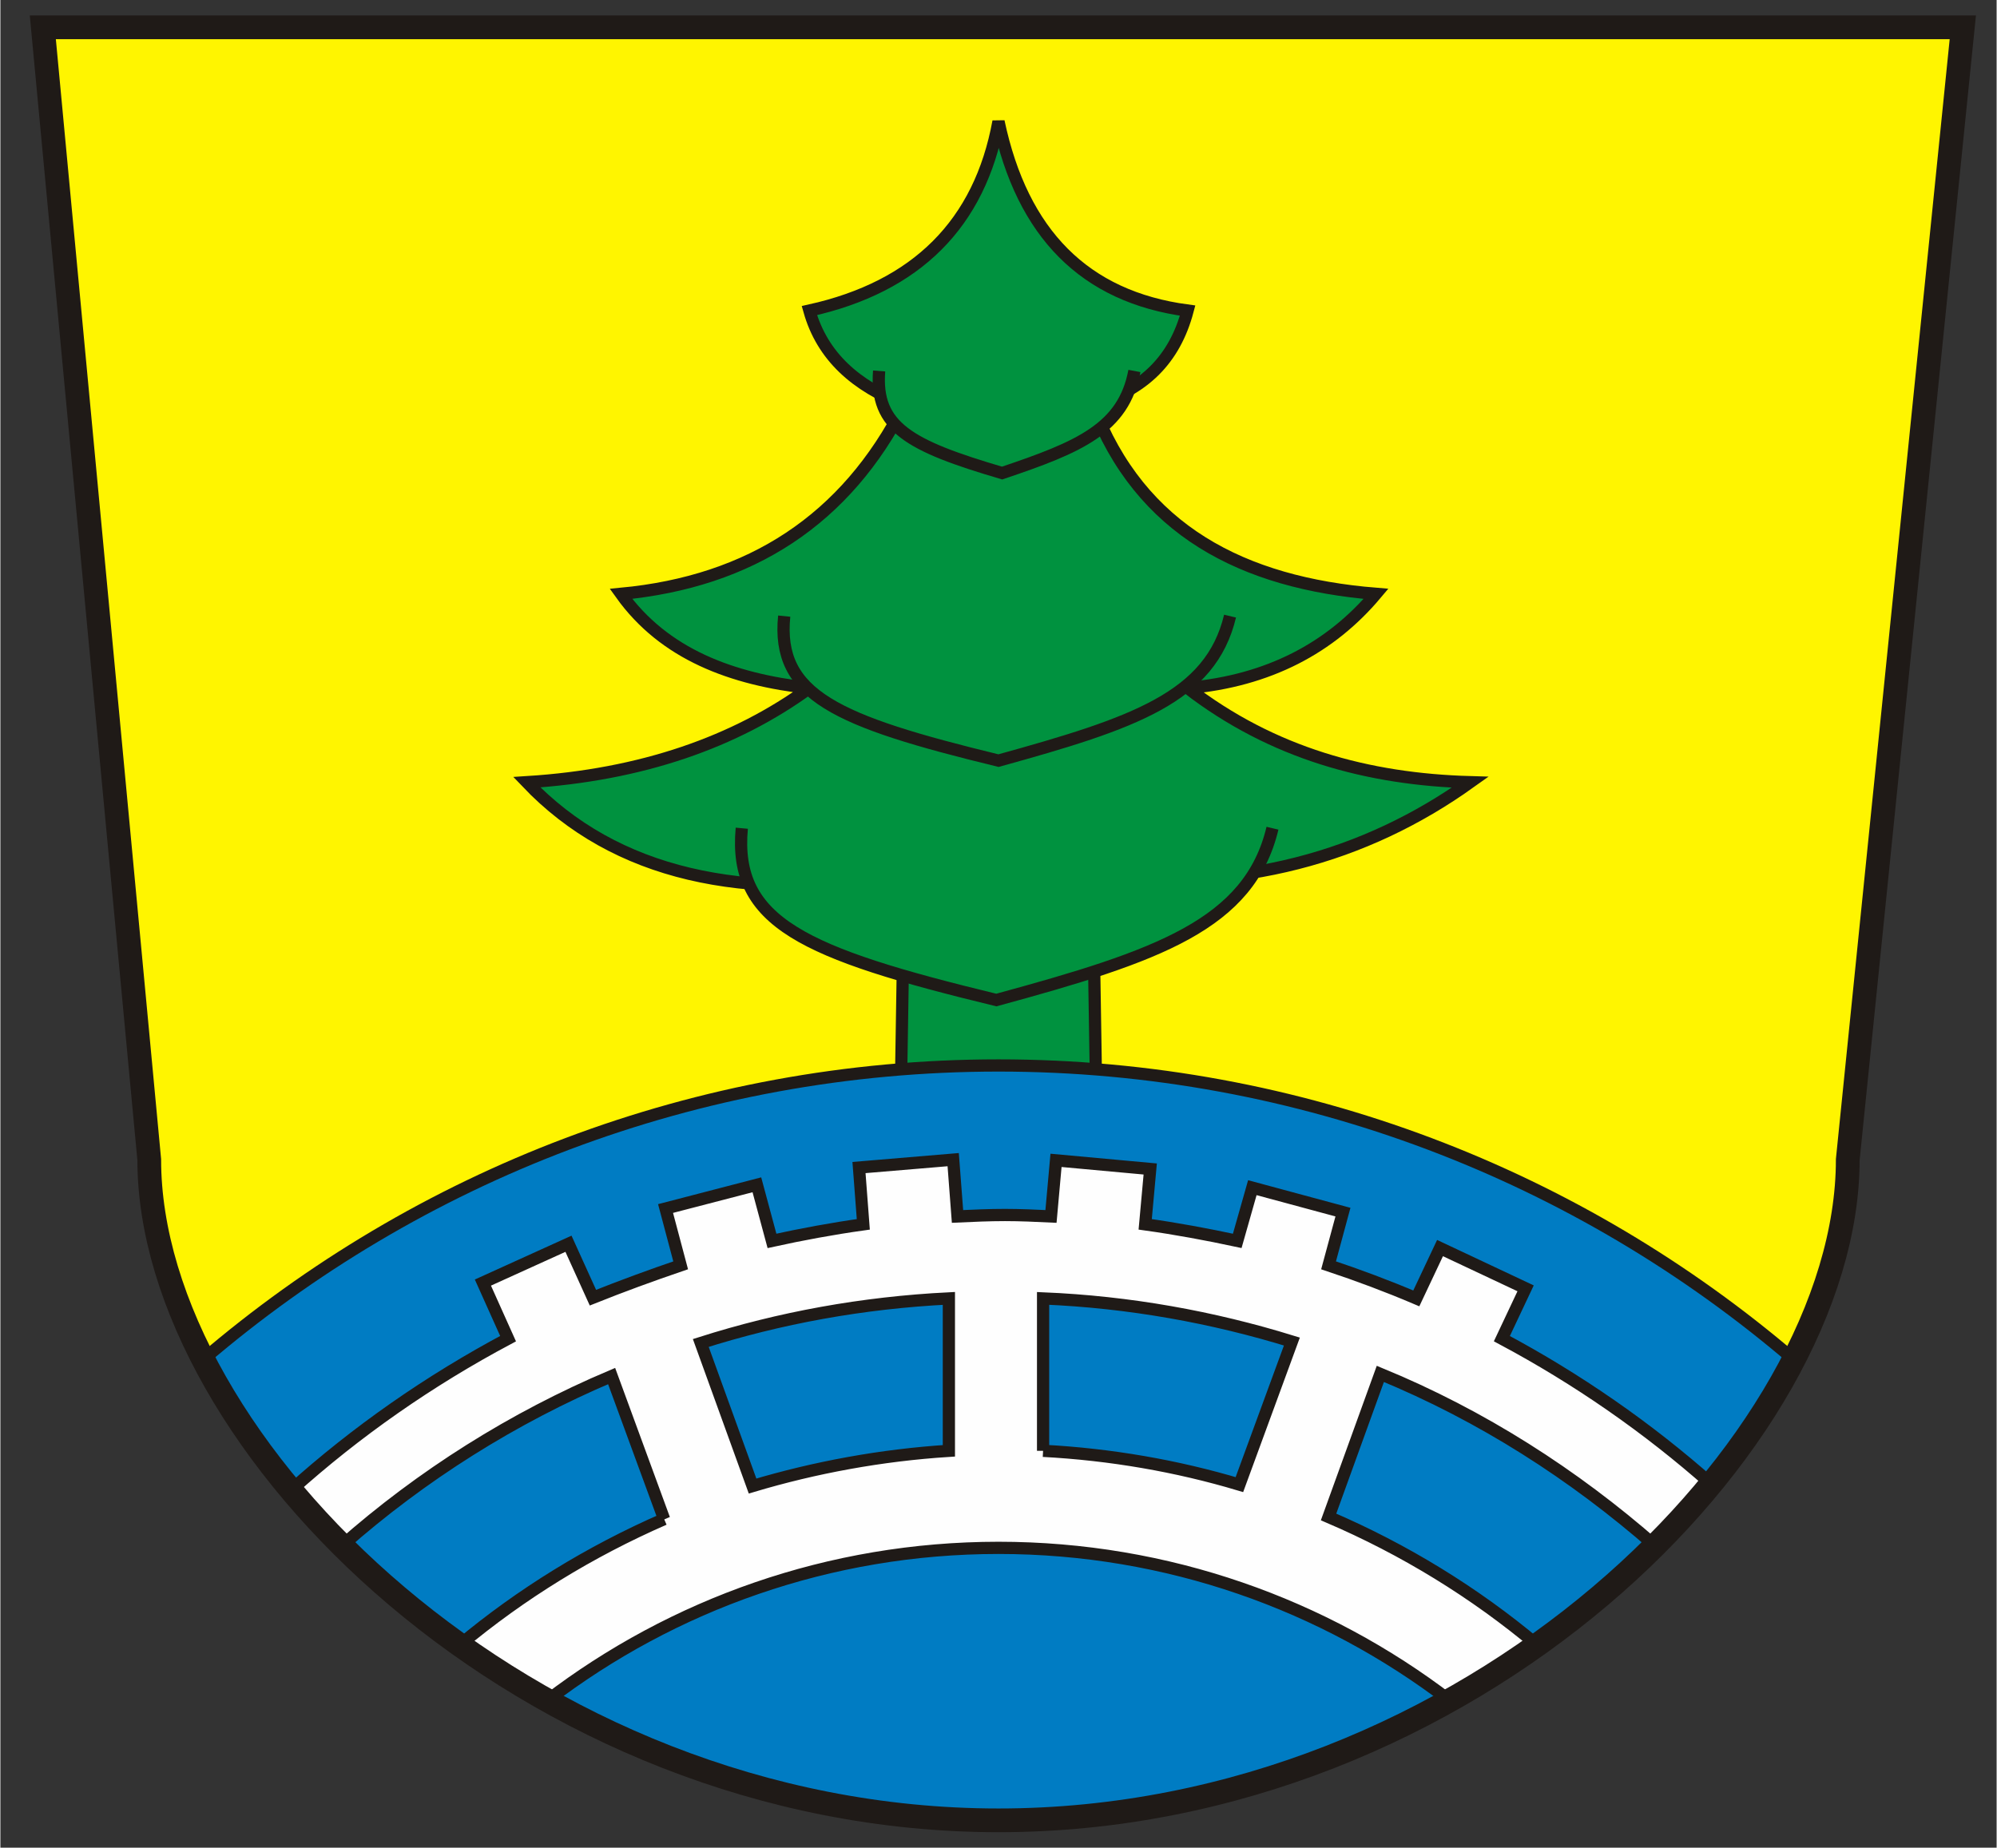
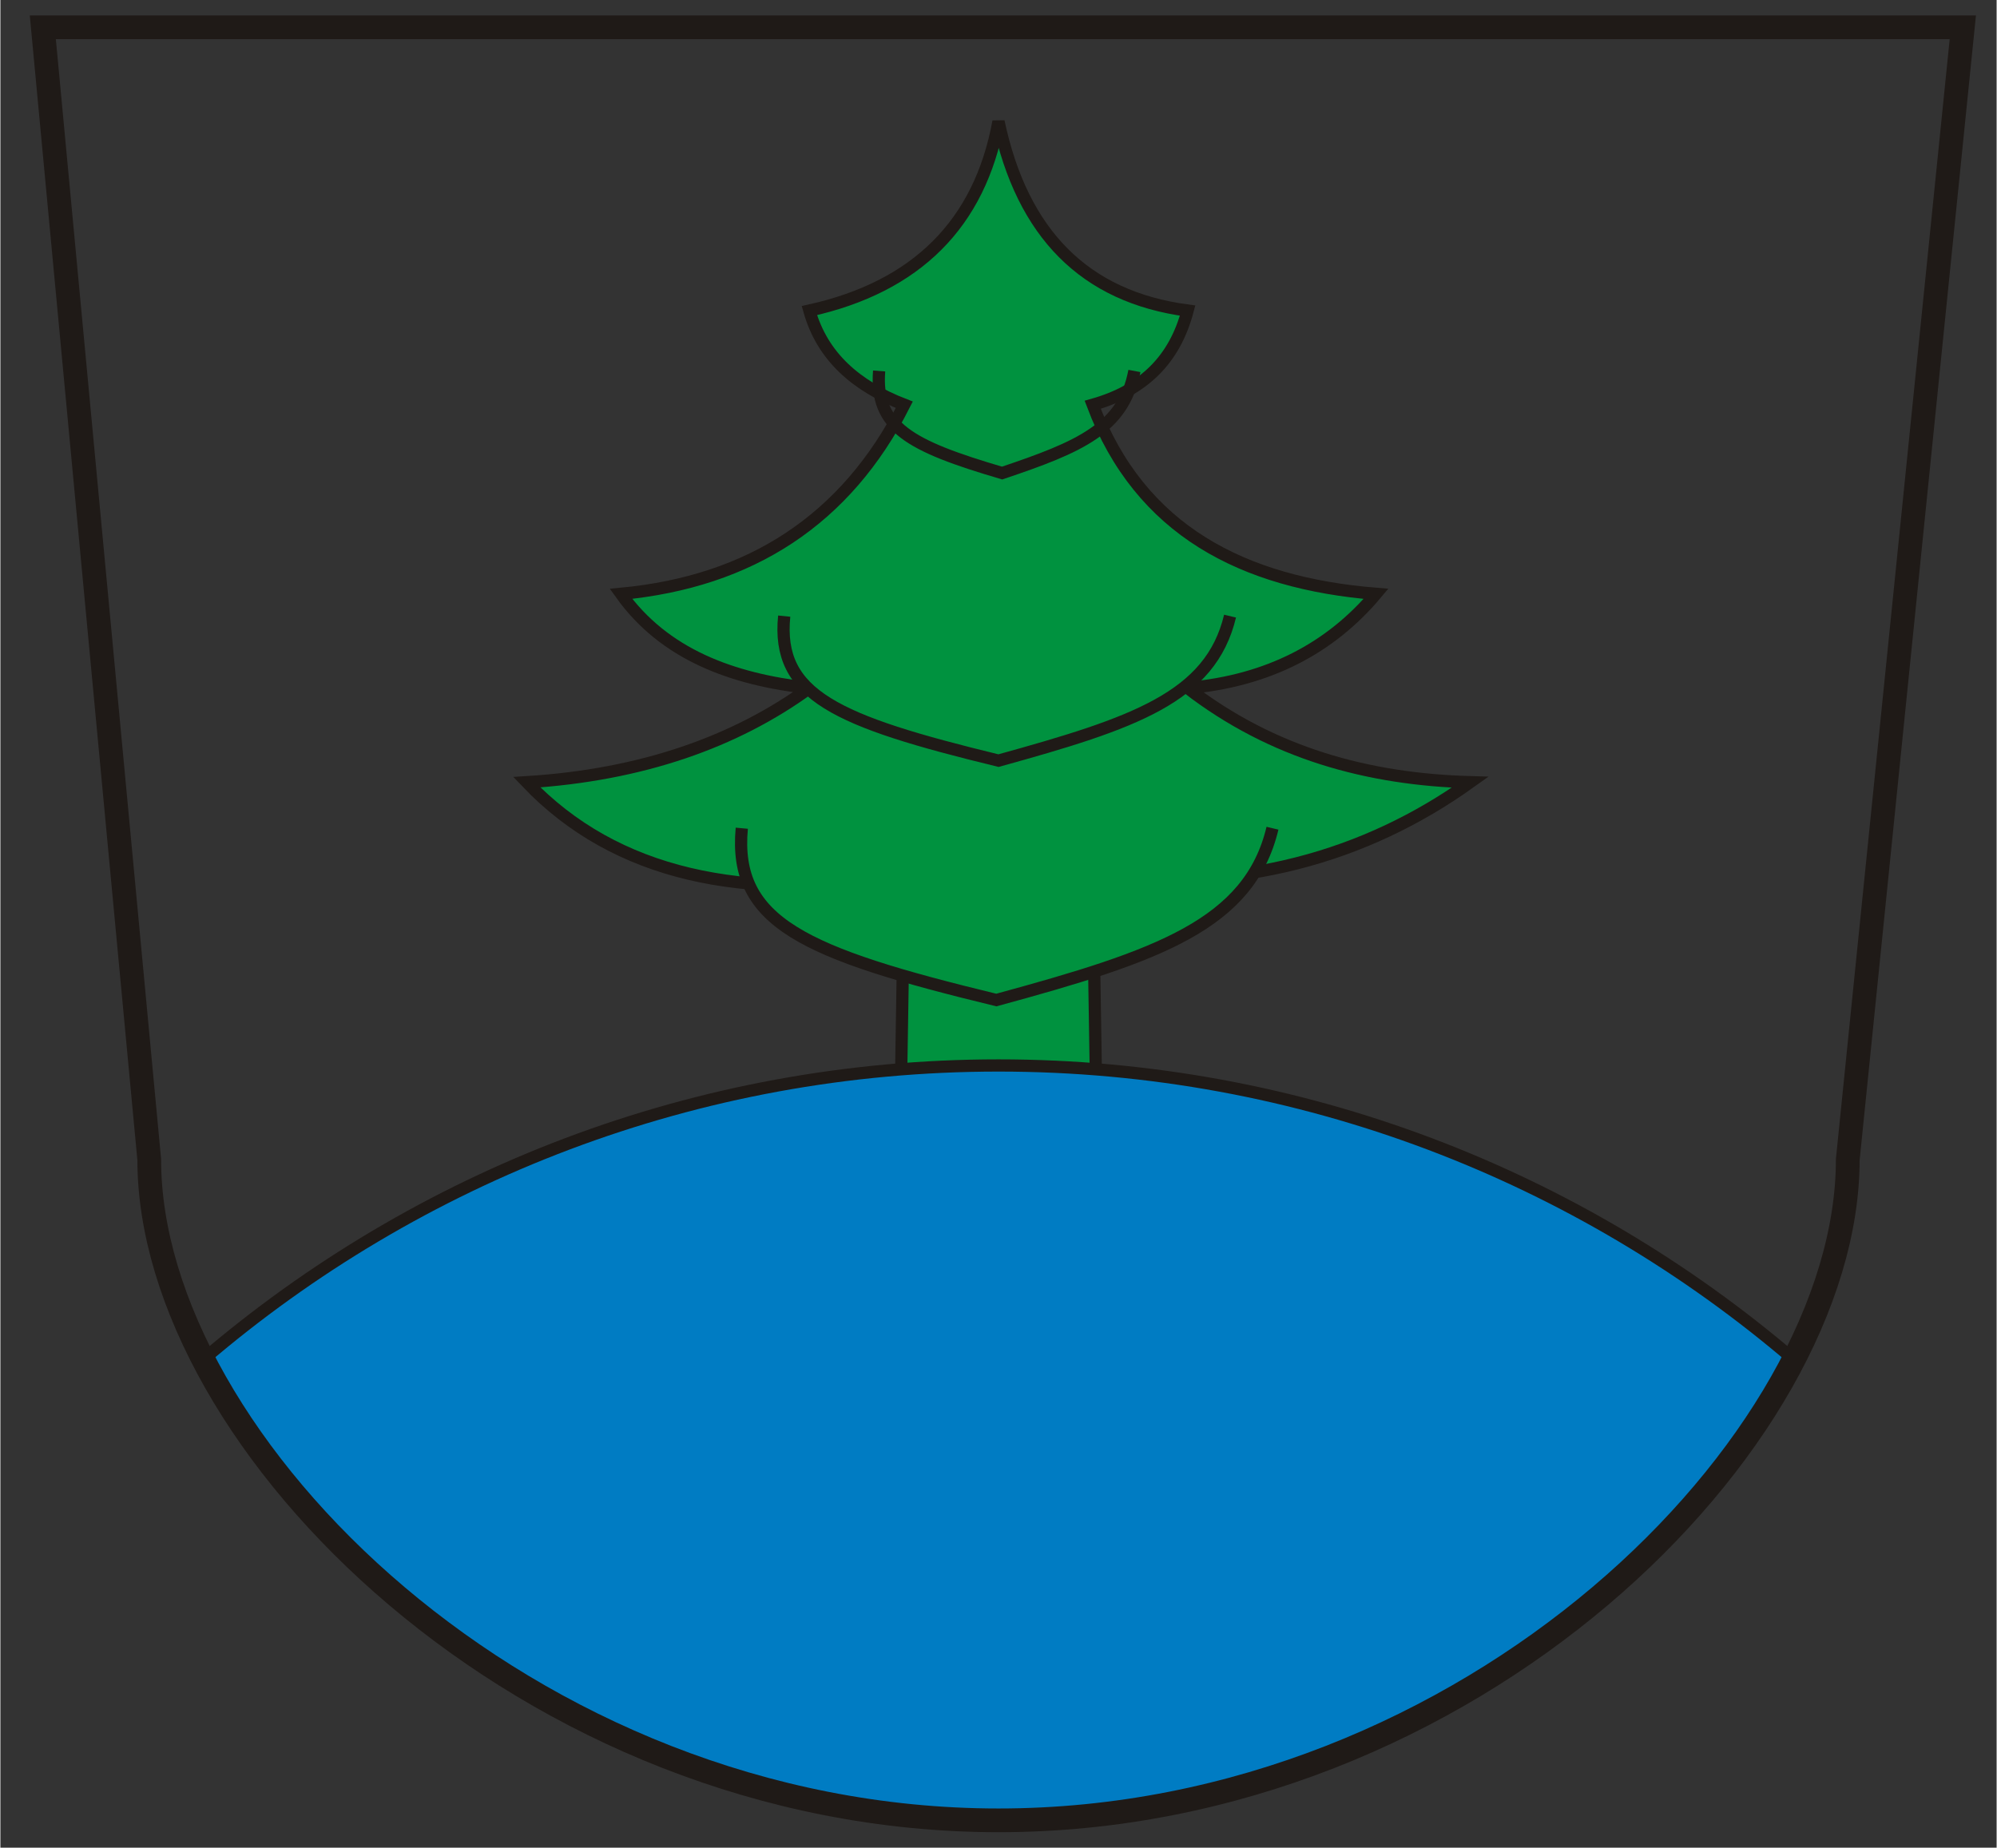
<svg xmlns="http://www.w3.org/2000/svg" xml:space="preserve" width="2776px" height="2569px" style="shape-rendering:geometricPrecision; text-rendering:geometricPrecision; image-rendering:optimizeQuality; fill-rule:evenodd" viewBox="0 0 2776 2570">
  <rect x="0" y="0" width="2776" height="2570" fill="#333333" stroke="none" />
  <defs>
    <style type="text/css">
   
    .str0 {stroke:#1F1A17;stroke-width:8}
    .str1 {stroke:#1F1A17;stroke-width:17}
    .str2 {stroke:#1F1A17;stroke-width:33}
    .fil3 {fill:none}
    .fil2 {fill:#007CC3}
    .fil1 {fill:#00923F}
    .fil0 {fill:#FFF500}
    .fil4 {fill:#FEFEFE}
   
  </style>
  </defs>
  <g id="Ebene 1">
-     <path class="fil0 str0" d="M59 38l148 1575c0,394 525,919 1181,919 656,0 1181,-525 1181,-919l160 -1575 -2670 0z" />
    <path class="fil1 str1" d="M1252 1533l5 -314c-222,35 -401,-1 -525,-131 160,-10 290,-56 393,-131 -108,-12 -202,-47 -262,-131 180,-17 313,-103 394,-263 -67,-26 -114,-67 -132,-131 149,-33 237,-121 263,-263 33,156 120,244 263,263 -18,68 -61,111 -132,131 66,175 209,248 394,263 -63,75 -149,121 -262,131 118,91 251,127 393,131 -147,105 -320,152 -525,131l5 314 -272 0z" />
-     <path class="fil1" d="M1577 516l-355 0c-6,78 42,104 171,142 107,-36 169,-62 184,-142z" />
    <path class="fil2 str1" d="M1388 1482c421,0 808,154 1106,409 -167,325 -597,641 -1106,641 -509,0 -939,-316 -1106,-641 298,-255 685,-409 1106,-409z" />
    <path class="fil3 str1" d="M1222 516c-6,78 42,104 171,142 107,-36 169,-62 184,-142" />
-     <path class="fil4 str1" d="M1450 2018c94,5 186,21 273,47l73 -199c-110,-34 -226,-55 -346,-60l0 212zm-476 -150l72 199c87,-26 179,-43 273,-49l0 -212c-120,6 -235,27 -345,62zm-51 245l-73 -199c-137,58 -264,138 -375,236 -25,-25 -49,-51 -71,-77 91,-82 193,-153 302,-211l-35 -78 119 -54 34 75c40,-16 81,-31 122,-45l-21 -79 127 -33 21 78c41,-9 84,-17 127,-23l-6 -79 131 -11 6 79c22,-1 44,-2 66,-2 21,0 43,1 64,2l7 -78 131 12 -7 77c43,6 86,14 128,23l21 -74 126 34 -20 74c42,14 82,29 122,46l33 -70 119 56 -33 70c105,56 203,124 291,202 -24,29 -50,58 -78,86 -113,-99 -241,-181 -382,-239l-72 199c105,45 203,105 290,178 -39,28 -79,53 -122,77 -174,-133 -392,-212 -627,-212 -235,0 -453,79 -627,212 -43,-24 -83,-49 -122,-77 85,-71 181,-130 284,-175z" />
    <path class="fil3 str2" d="M59 38l148 1575c0,394 525,919 1181,919 656,0 1181,-525 1181,-919l160 -1575 -2670 0z" />
    <path class="fil1" d="M1710 857l-620 0c-11,110 72,146 298,201 188,-52 295,-88 322,-201z" />
    <path class="fil1" d="M1769 1152l-738 0c-12,131 86,174 354,239 224,-61 352,-105 384,-239z" />
    <path class="fil3 str1" d="M1090 857c-11,110 72,146 298,201 188,-52 295,-88 322,-201" />
    <path class="fil3 str1" d="M1031 1152c-12,131 86,174 354,239 224,-61 352,-105 384,-239" />
  </g>
</svg>